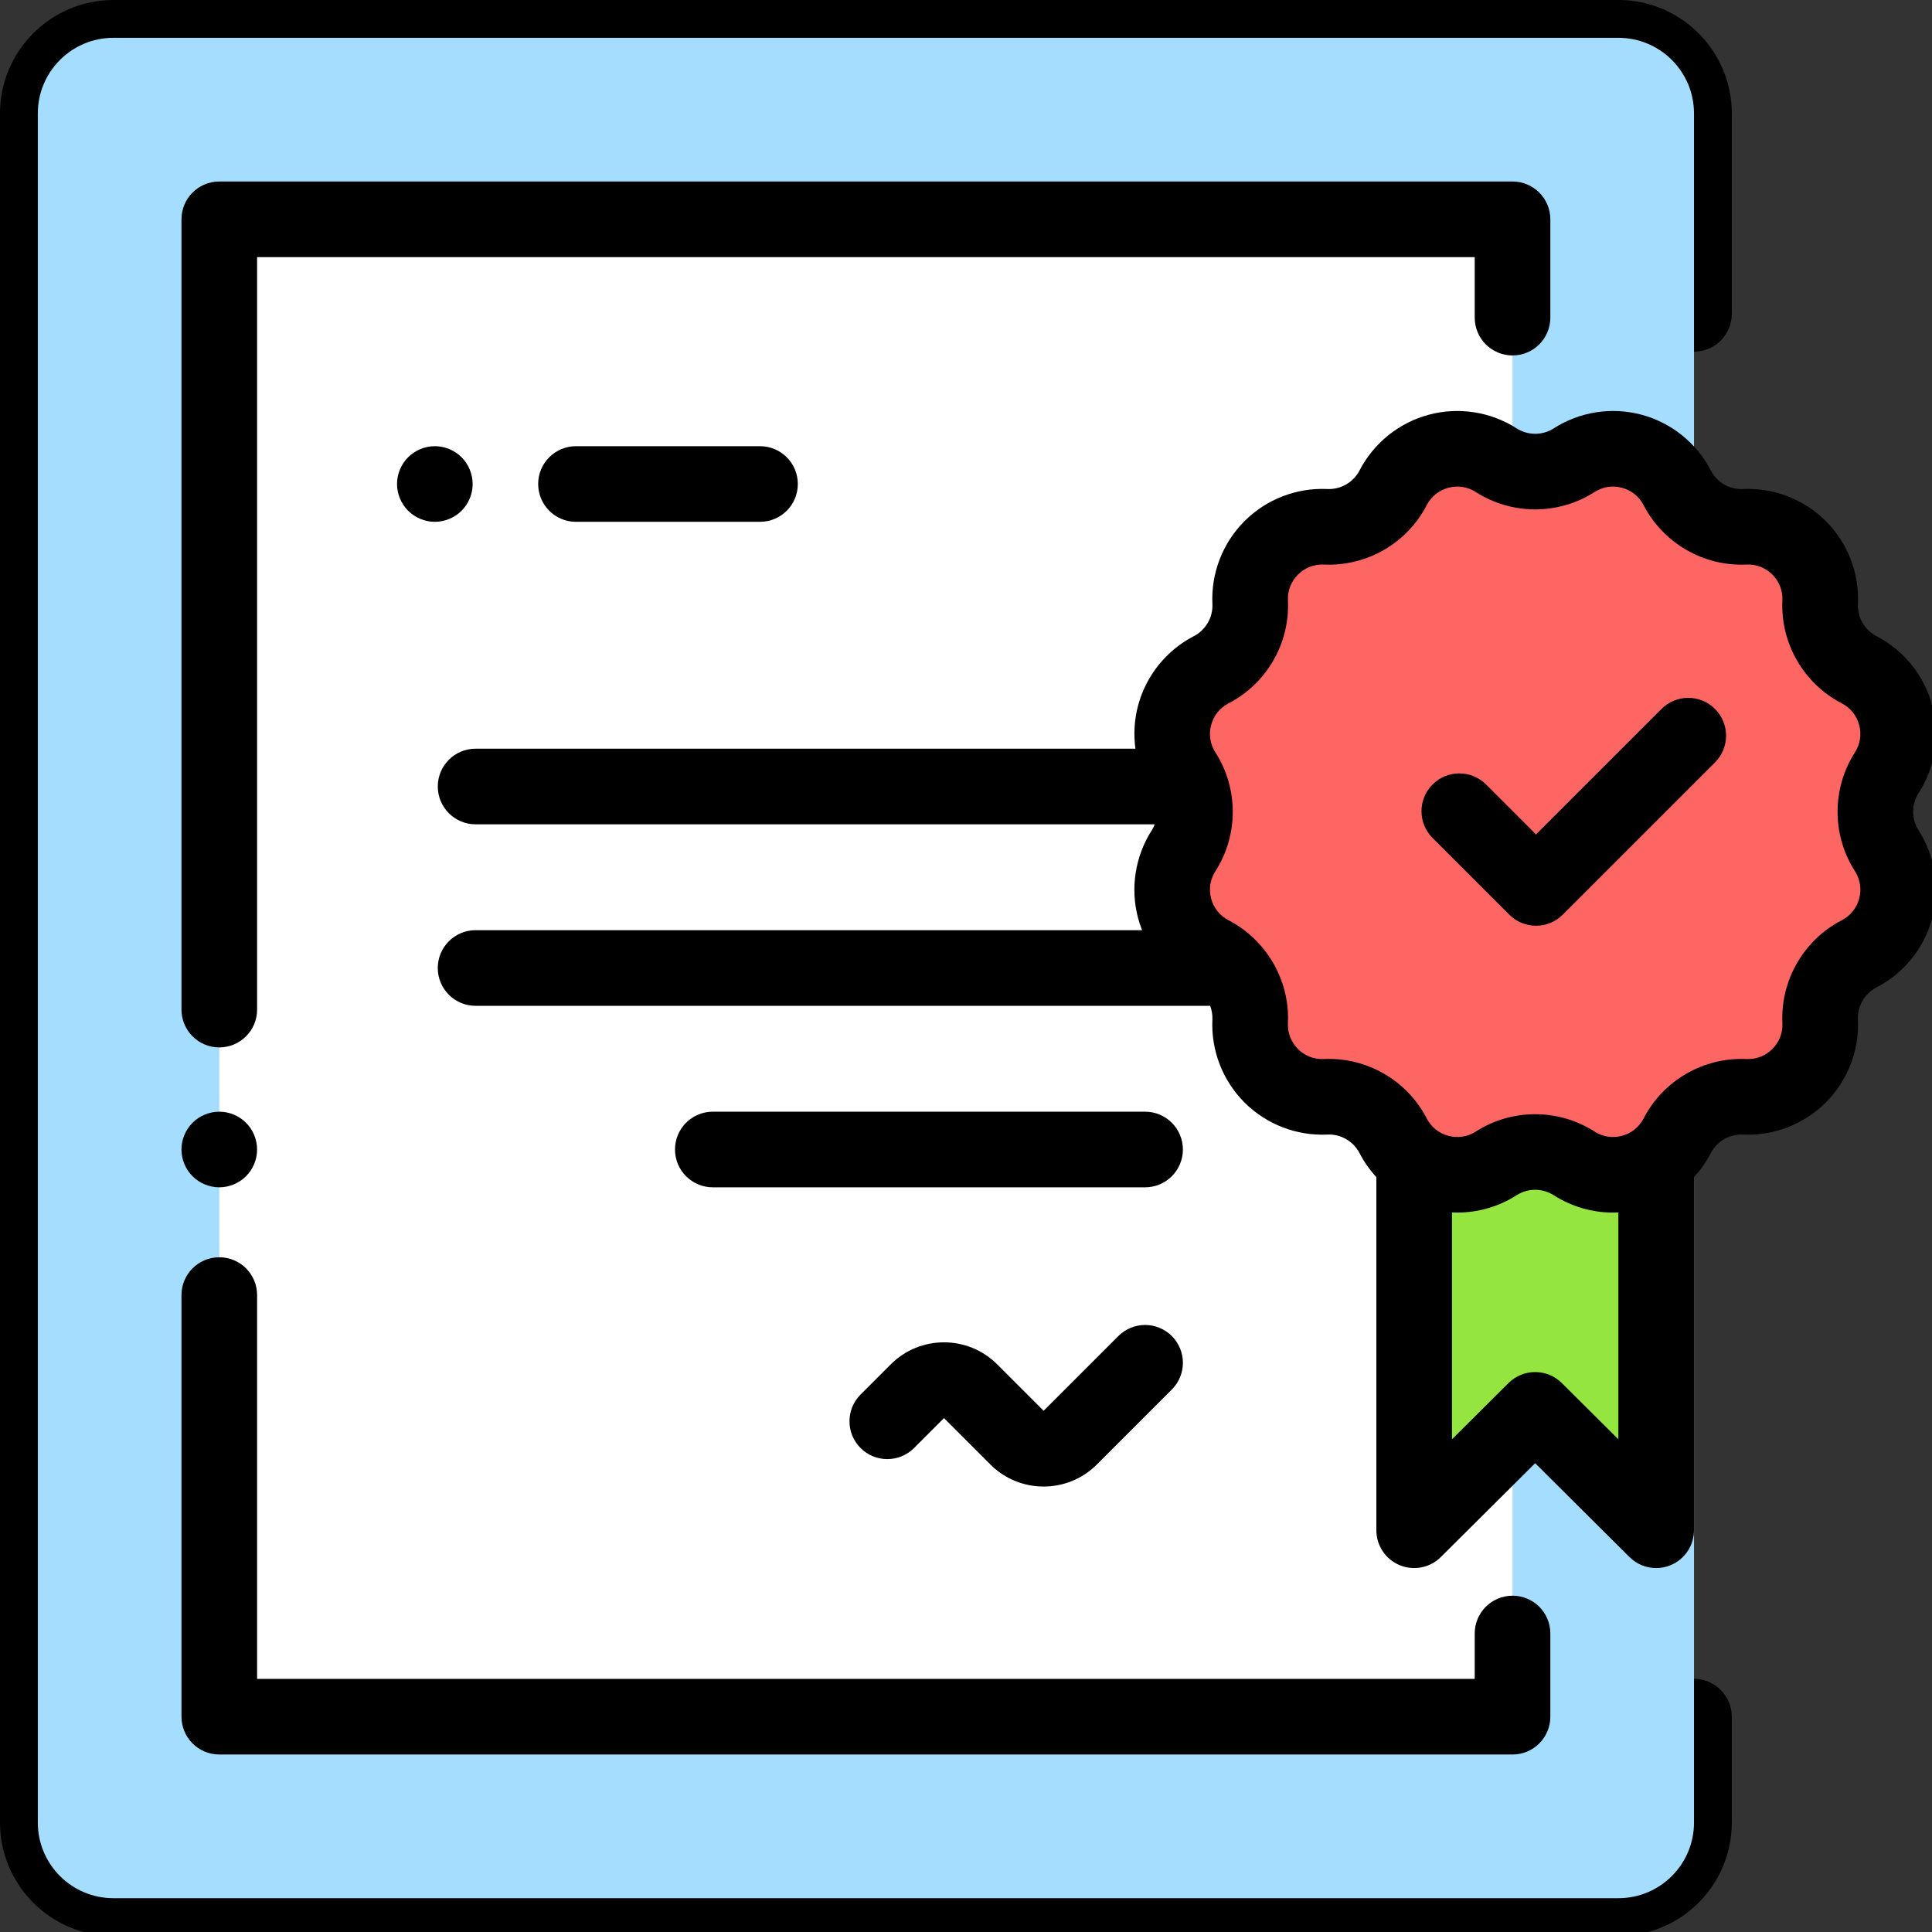
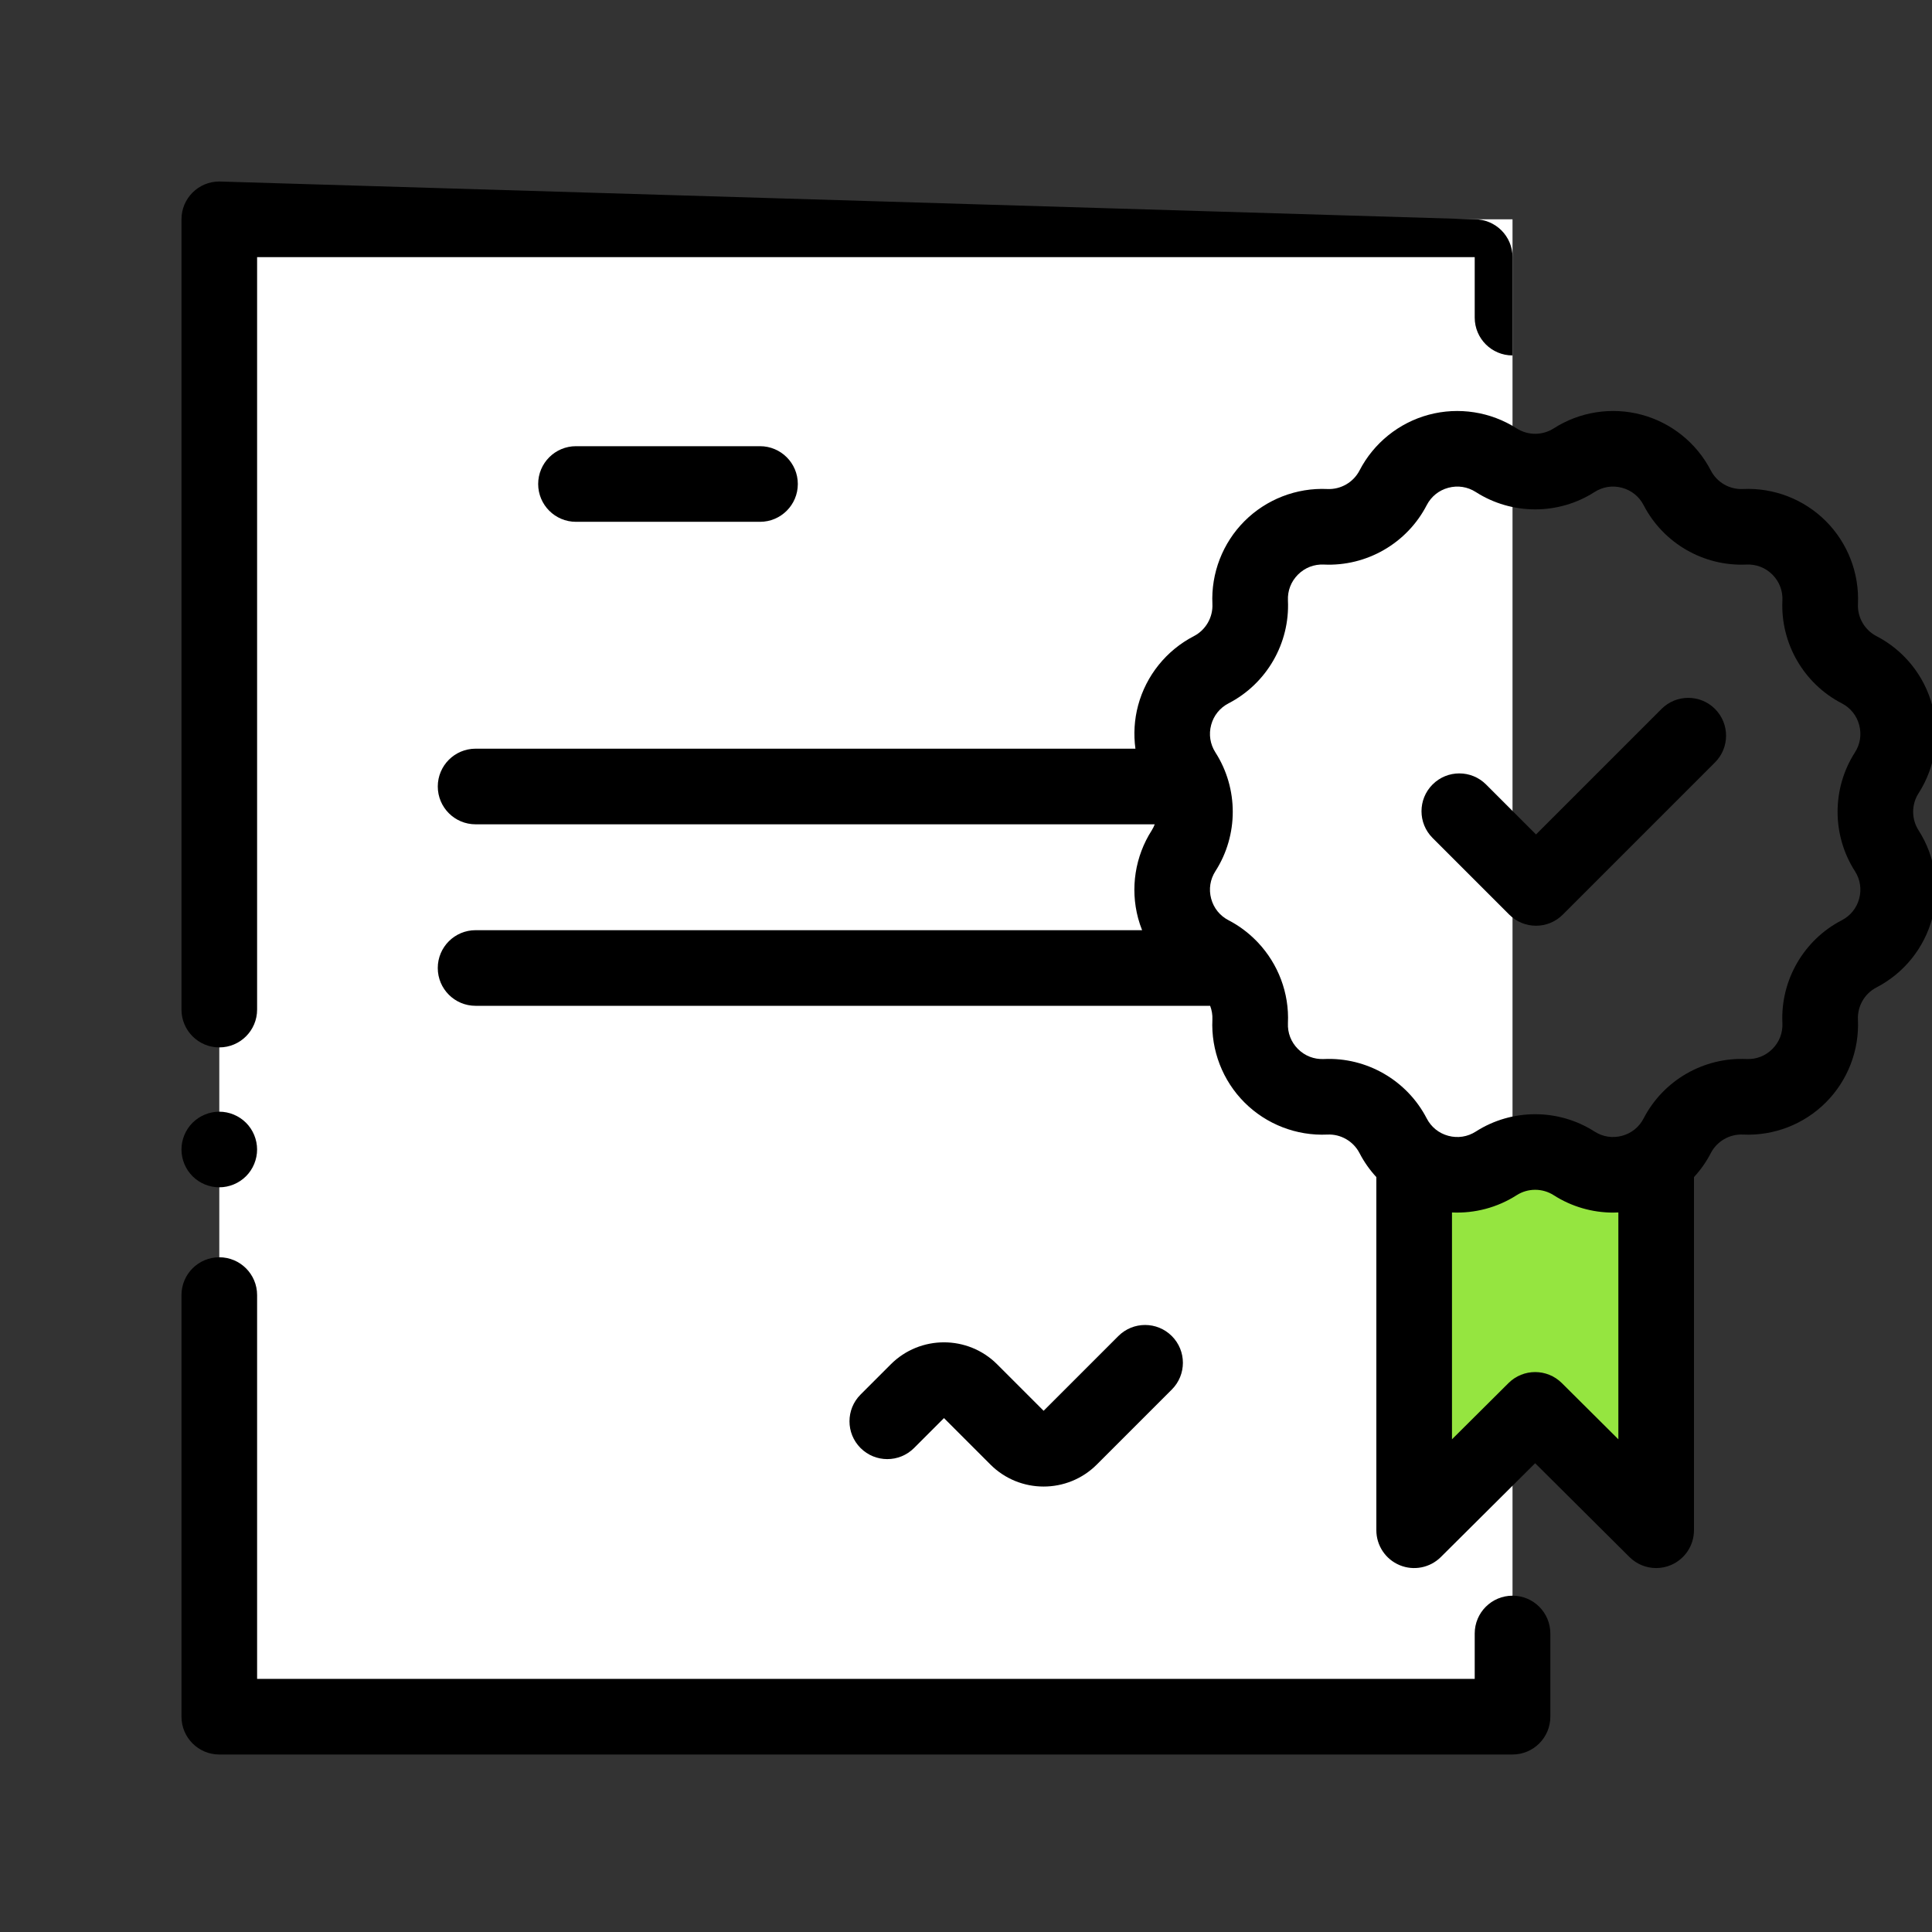
<svg xmlns="http://www.w3.org/2000/svg" height="70" width="69.999" xml:space="preserve" viewBox="0 0 69.999 70" y="0px" x="0px" id="Capa_1" version="1.1">
  <rect x="0" y="0" width="69.999" height="70" fill="#333333" stroke="none" />
  <defs id="defs26077" />
  <g transform="matrix(0.137,0,0,0.137,-5.46875e-4,0)" id="g26096">
-     <path d="m 448.004,444 c -5.523,0 -10,4.477 -10,10 l 0,28 c 0,5.514 -4.486,10 -10,10 l -398,0 c -5.514,0 -10,-4.486 -10,-10 l 0,-452 c 0,-5.514 4.486,-10 10,-10 l 398,0 c 5.514,0 10,4.486 10,10 l 0,53 c 0,5.523 4.477,10 10,10 5.523,0 10,-4.477 10,-10 l 0,-53 c 0,-16.542 -13.458,-30 -30,-30 l -398,0 c -16.542,0 -30,13.458 -30,30 l 0,452 c 0,16.542 13.458,30 30,30 l 398,0 c 16.542,0 30,-13.458 30,-30 l 0,-28 c 0,-5.523 -4.477,-10 -10,-10 z" id="path26025" />
    <g id="g26081">
-       <path id="path26017" d="m 428.004,502 -398,0 c -11.046,0 -20,-8.954 -20,-20 l 0,-452 c 0,-11.046 8.954,-20 20,-20 l 398,0 c 11.046,0 20,8.954 20,20 l 0,452 c 0,11.046 -8.954,20 -20,20 z" style="fill:#a5ddff" />
      <rect id="rect26019" height="396" width="342.01" style="fill:#ffffff" y="58" x="57.998" />
      <polygon id="polygon26021" points="373.999,310.695 437.999,310.695 437.999,404.695 405.999,372.861 373.999,404.695 " style="fill:#95e540" />
-       <path id="path26023" d="m 416.302,121.707 0,0 c 9.466,-6.069 22.1,-2.683 27.264,7.305 l 0,0 c 3.425,6.626 10.396,10.651 17.847,10.304 l 0,0 c 11.232,-0.523 20.481,8.726 19.958,19.958 l 0,0 c -0.347,7.451 3.678,14.422 10.304,17.847 l 0,0 c 9.988,5.163 13.374,17.798 7.305,27.264 l 0,0 c -4.026,6.279 -4.026,14.328 0,20.608 l 0,0 c 6.069,9.466 2.683,22.1 -7.305,27.264 l 0,0 c -6.626,3.425 -10.651,10.396 -10.304,17.847 l 0,0 c 0.523,11.232 -8.726,20.481 -19.958,19.958 l 0,0 c -7.451,-0.347 -14.422,3.678 -17.847,10.304 l 0,0 c -5.164,9.988 -17.798,13.374 -27.264,7.305 l 0,0 c -6.279,-4.026 -14.328,-4.026 -20.608,0 l 0,0 c -9.466,6.069 -22.1,2.683 -27.264,-7.305 l 0,0 c -3.425,-6.626 -10.396,-10.651 -17.847,-10.304 l 0,0 c -11.232,0.522 -20.481,-8.726 -19.958,-19.958 l 0,0 c 0.347,-7.451 -3.678,-14.422 -10.304,-17.847 l 0,0 c -9.988,-5.164 -13.374,-17.798 -7.305,-27.264 l 0,0 c 4.026,-6.279 4.026,-14.328 0,-20.608 l 0,0 c -6.069,-9.466 -2.683,-22.1 7.305,-27.264 l 0,0 c 6.626,-3.425 10.651,-10.396 10.304,-17.847 l 0,0 c -0.522,-11.232 8.726,-20.481 19.958,-19.958 l 0,0 c 7.451,0.347 14.422,-3.678 17.847,-10.304 l 0,0 c 5.163,-9.988 17.798,-13.374 27.264,-7.305 l 0,0 c 6.28,4.025 14.329,4.025 20.608,0 z" style="fill:#fe6663" />
-       <path id="path26027" d="m 400.01,94 c 5.523,0 10,-4.477 10,-10 l 0,-26 c 0,-5.523 -4.477,-10 -10,-10 L 57.998,48 c -5.523,0 -10,4.477 -10,10 l 0,209 c 0,5.523 4.477,10 10,10 5.523,0 10,-4.477 10,-10 l 0,-199 322.012,0 0,16 c 0,5.523 4.478,10 10,10 z" />
+       <path id="path26027" d="m 400.01,94 l 0,-26 c 0,-5.523 -4.477,-10 -10,-10 L 57.998,48 c -5.523,0 -10,4.477 -10,10 l 0,209 c 0,5.523 4.477,10 10,10 5.523,0 10,-4.477 10,-10 l 0,-199 322.012,0 0,16 c 0,5.523 4.478,10 10,10 z" />
      <path id="path26029" d="m 57.994,314 c 2.64,0 5.21,-1.07 7.07,-2.93 1.87,-1.86 2.93,-4.44 2.93,-7.07 0,-2.63 -1.06,-5.21 -2.93,-7.07 -1.86,-1.86 -4.43,-2.93 -7.07,-2.93 -2.63,0 -5.21,1.07 -7.07,2.93 -1.86,1.86 -2.93,4.44 -2.93,7.07 0,2.63 1.07,5.21 2.93,7.07 1.86,1.86 4.44,2.93 7.07,2.93 z" />
      <path id="path26031" d="m 67.998,342.5 c 0,-5.523 -4.477,-10 -10,-10 -5.523,0 -10,4.477 -10,10 l 0,111.5 c 0,5.523 4.477,10 10,10 l 342.012,0 c 5.523,0 10,-4.477 10,-10 l 0,-22 c 0,-5.523 -4.477,-10 -10,-10 -5.523,0 -10,4.477 -10,10 l 0,12 -322.012,0 0,-101.5 z" />
      <path id="path26033" d="M 295.766,353.335 276.002,373.1 263.717,360.814 c -7.757,-7.756 -20.376,-7.756 -28.133,0 l -7.994,7.994 c -3.905,3.905 -3.905,10.237 0,14.143 3.905,3.905 10.237,3.905 14.143,0 l 7.918,-7.918 12.285,12.286 c 3.878,3.878 8.972,5.817 14.066,5.817 5.094,0 10.188,-1.939 14.066,-5.817 l 19.84,-19.84 c 3.905,-3.905 3.905,-10.237 0,-14.143 -3.905,-3.906 -10.236,-3.906 -14.142,-0.001 z" />
      <path id="path26035" d="m 507.4,209.782 c 4.407,-6.875 5.723,-15.343 3.609,-23.231 -2.114,-7.888 -7.486,-14.563 -14.741,-18.313 -3.146,-1.626 -5.072,-4.962 -4.907,-8.499 0.379,-8.158 -2.715,-16.148 -8.489,-21.923 -5.774,-5.774 -13.762,-8.873 -21.923,-8.489 -3.554,0.172 -6.873,-1.762 -8.499,-4.907 -3.75,-7.254 -10.425,-12.627 -18.313,-14.741 -7.891,-2.115 -16.356,-0.798 -23.23,3.609 l 0,0 c -2.981,1.912 -6.833,1.911 -9.813,0 -6.875,-4.408 -15.341,-5.723 -23.23,-3.609 -7.888,2.114 -14.563,7.487 -18.313,14.741 -1.626,3.146 -4.971,5.067 -8.499,4.907 -8.161,-0.381 -16.148,2.715 -21.922,8.489 -5.775,5.775 -8.869,13.765 -8.49,21.922 0.165,3.538 -1.762,6.874 -4.907,8.5 -7.254,3.75 -12.627,10.424 -14.741,18.313 -1.009,3.763 -1.228,7.658 -0.711,11.449 l -174.5,0 c -5.523,0 -10,4.477 -10,10 0,5.523 4.477,10 10,10 l 179.609,0 c -0.215,0.549 -0.464,1.088 -0.79,1.596 -4.407,6.875 -5.723,15.343 -3.609,23.231 0.29,1.083 0.647,2.141 1.057,3.173 l -176.27,0 c -5.523,0 -10,4.477 -10,10 0,5.523 4.477,10 10,10 l 194.265,0 c 0.435,1.143 0.653,2.376 0.594,3.639 -0.379,8.158 2.715,16.148 8.49,21.923 5.774,5.774 13.761,8.874 21.922,8.489 3.533,-0.173 6.873,1.761 8.499,4.907 1.201,2.324 2.706,4.451 4.451,6.344 l 0,93.393 c 0,4.04 2.431,7.683 6.161,9.234 3.729,1.551 8.027,0.705 10.892,-2.145 l 24.947,-24.817 24.947,24.817 c 1.912,1.902 4.461,2.911 7.055,2.911 1.292,0 2.596,-0.251 3.837,-0.767 3.73,-1.551 6.161,-5.194 6.161,-9.234 l 0,-93.393 c 1.745,-1.892 3.25,-4.02 4.451,-6.344 1.626,-3.146 4.966,-5.068 8.499,-4.907 8.166,0.386 16.148,-2.714 21.922,-8.489 5.775,-5.775 8.869,-13.765 8.49,-21.923 -0.165,-3.537 1.762,-6.873 4.907,-8.499 7.254,-3.75 12.627,-10.424 14.741,-18.313 2.114,-7.889 0.798,-16.356 -3.609,-23.232 -1.912,-2.979 -1.912,-6.831 0,-9.812 z m -94.349,155.99 c -3.901,-3.881 -10.204,-3.881 -14.105,0 l -14.947,14.87 0,-59.992 c 5.983,0.282 11.979,-1.282 17.094,-4.56 2.981,-1.912 6.833,-1.911 9.813,0 4.723,3.028 10.197,4.597 15.72,4.597 0.458,0 0.915,-0.023 1.373,-0.045 l 0,60 -14.948,-14.87 z M 490.562,230.39 c 1.398,2.18 1.799,4.759 1.128,7.261 -0.67,2.501 -2.307,4.534 -4.607,5.723 -10.064,5.203 -16.228,15.877 -15.701,27.195 0.121,2.587 -0.822,5.02 -2.653,6.852 -1.831,1.831 -4.264,2.771 -6.851,2.653 -11.324,-0.524 -21.992,5.636 -27.195,15.701 -1.189,2.301 -3.222,3.937 -5.724,4.607 -2.5,0.669 -5.08,0.27 -7.259,-1.128 -4.77,-3.058 -10.235,-4.586 -15.702,-4.586 -5.465,0 -10.932,1.529 -15.701,4.586 -2.18,1.397 -4.759,1.797 -7.26,1.128 -2.502,-0.67 -4.534,-2.307 -5.724,-4.607 -5.203,-10.064 -15.869,-16.23 -27.195,-15.701 -2.581,0.119 -5.02,-0.822 -6.851,-2.653 -1.832,-1.832 -2.774,-4.265 -2.653,-6.853 0.371,-7.988 -2.602,-15.646 -7.915,-21.295 -0.156,-0.171 -0.315,-0.339 -0.483,-0.499 -2.11,-2.139 -4.555,-3.979 -7.303,-5.4 -2.3,-1.189 -3.936,-3.221 -4.606,-5.723 -0.67,-2.502 -0.27,-5.081 1.128,-7.26 6.115,-9.538 6.115,-21.864 0,-31.402 -1.397,-2.18 -1.798,-4.759 -1.128,-7.261 0.67,-2.501 2.307,-4.534 4.607,-5.723 10.064,-5.203 16.227,-15.877 15.701,-27.195 -0.121,-2.587 0.822,-5.02 2.653,-6.852 1.831,-1.832 4.269,-2.772 6.851,-2.653 11.325,0.525 21.993,-5.636 27.195,-15.701 1.189,-2.301 3.222,-3.937 5.724,-4.607 2.501,-0.669 5.08,-0.27 7.259,1.128 9.539,6.116 21.866,6.116 31.402,0 2.18,-1.397 4.758,-1.799 7.26,-1.128 2.502,0.67 4.534,2.307 5.724,4.607 5.203,10.064 15.876,16.229 27.195,15.701 2.588,-0.118 5.02,0.821 6.851,2.653 1.832,1.832 2.774,4.265 2.653,6.852 -0.526,11.317 5.636,21.992 15.702,27.195 2.3,1.189 3.936,3.221 4.606,5.723 0.67,2.502 0.27,5.081 -1.128,7.26 -6.115,9.538 -6.115,21.864 0,31.402 z" />
      <path id="path26037" d="m 439.414,187.486 -33.191,33.192 -13.213,-13.213 c -3.905,-3.905 -10.237,-3.905 -14.143,0 -3.905,3.905 -3.905,10.237 0,14.143 l 20.284,20.284 c 1.953,1.953 4.512,2.929 7.071,2.929 2.559,0 5.119,-0.976 7.071,-2.929 l 40.263,-40.263 c 3.905,-3.905 3.905,-10.237 0,-14.143 -3.905,-3.905 -10.237,-3.905 -14.142,0 z" />
-       <path id="path26039" d="m 125.004,128 c 0,-2.63 -1.07,-5.21 -2.93,-7.07 -1.86,-1.86 -4.44,-2.93 -7.07,-2.93 -2.63,0 -5.21,1.07 -7.07,2.93 -1.86,1.86 -2.93,4.44 -2.93,7.07 0,2.63 1.07,5.21 2.93,7.07 1.86,1.86 4.44,2.93 7.07,2.93 2.63,0 5.21,-1.07 7.07,-2.93 1.86,-1.86 2.93,-4.44 2.93,-7.07 z" />
      <path id="path26041" d="m 152.33,118 c -5.523,0 -10,4.477 -10,10 0,5.523 4.477,10 10,10 l 48.667,0 c 5.523,0 10,-4.477 10,-10 0,-5.523 -4.477,-10 -10,-10 l -48.667,0 z" />
-       <path id="path26043" d="m 302.838,294 -114.322,0 c -5.523,0 -10,4.477 -10,10 0,5.523 4.477,10 10,10 l 114.321,0 c 5.523,0 10,-4.477 10,-10 0,-5.523 -4.476,-10 -9.999,-10 z" />
    </g>
  </g>
  <g transform="translate(-0.004,-442)" id="g26045">
</g>
  <g transform="translate(-0.004,-442)" id="g26047">
</g>
  <g transform="translate(-0.004,-442)" id="g26049">
</g>
  <g transform="translate(-0.004,-442)" id="g26051">
</g>
  <g transform="translate(-0.004,-442)" id="g26053">
</g>
  <g transform="translate(-0.004,-442)" id="g26055">
</g>
  <g transform="translate(-0.004,-442)" id="g26057">
</g>
  <g transform="translate(-0.004,-442)" id="g26059">
</g>
  <g transform="translate(-0.004,-442)" id="g26061">
</g>
  <g transform="translate(-0.004,-442)" id="g26063">
</g>
  <g transform="translate(-0.004,-442)" id="g26065">
</g>
  <g transform="translate(-0.004,-442)" id="g26067">
</g>
  <g transform="translate(-0.004,-442)" id="g26069">
</g>
  <g transform="translate(-0.004,-442)" id="g26071">
</g>
  <g transform="translate(-0.004,-442)" id="g26073">
</g>
</svg>